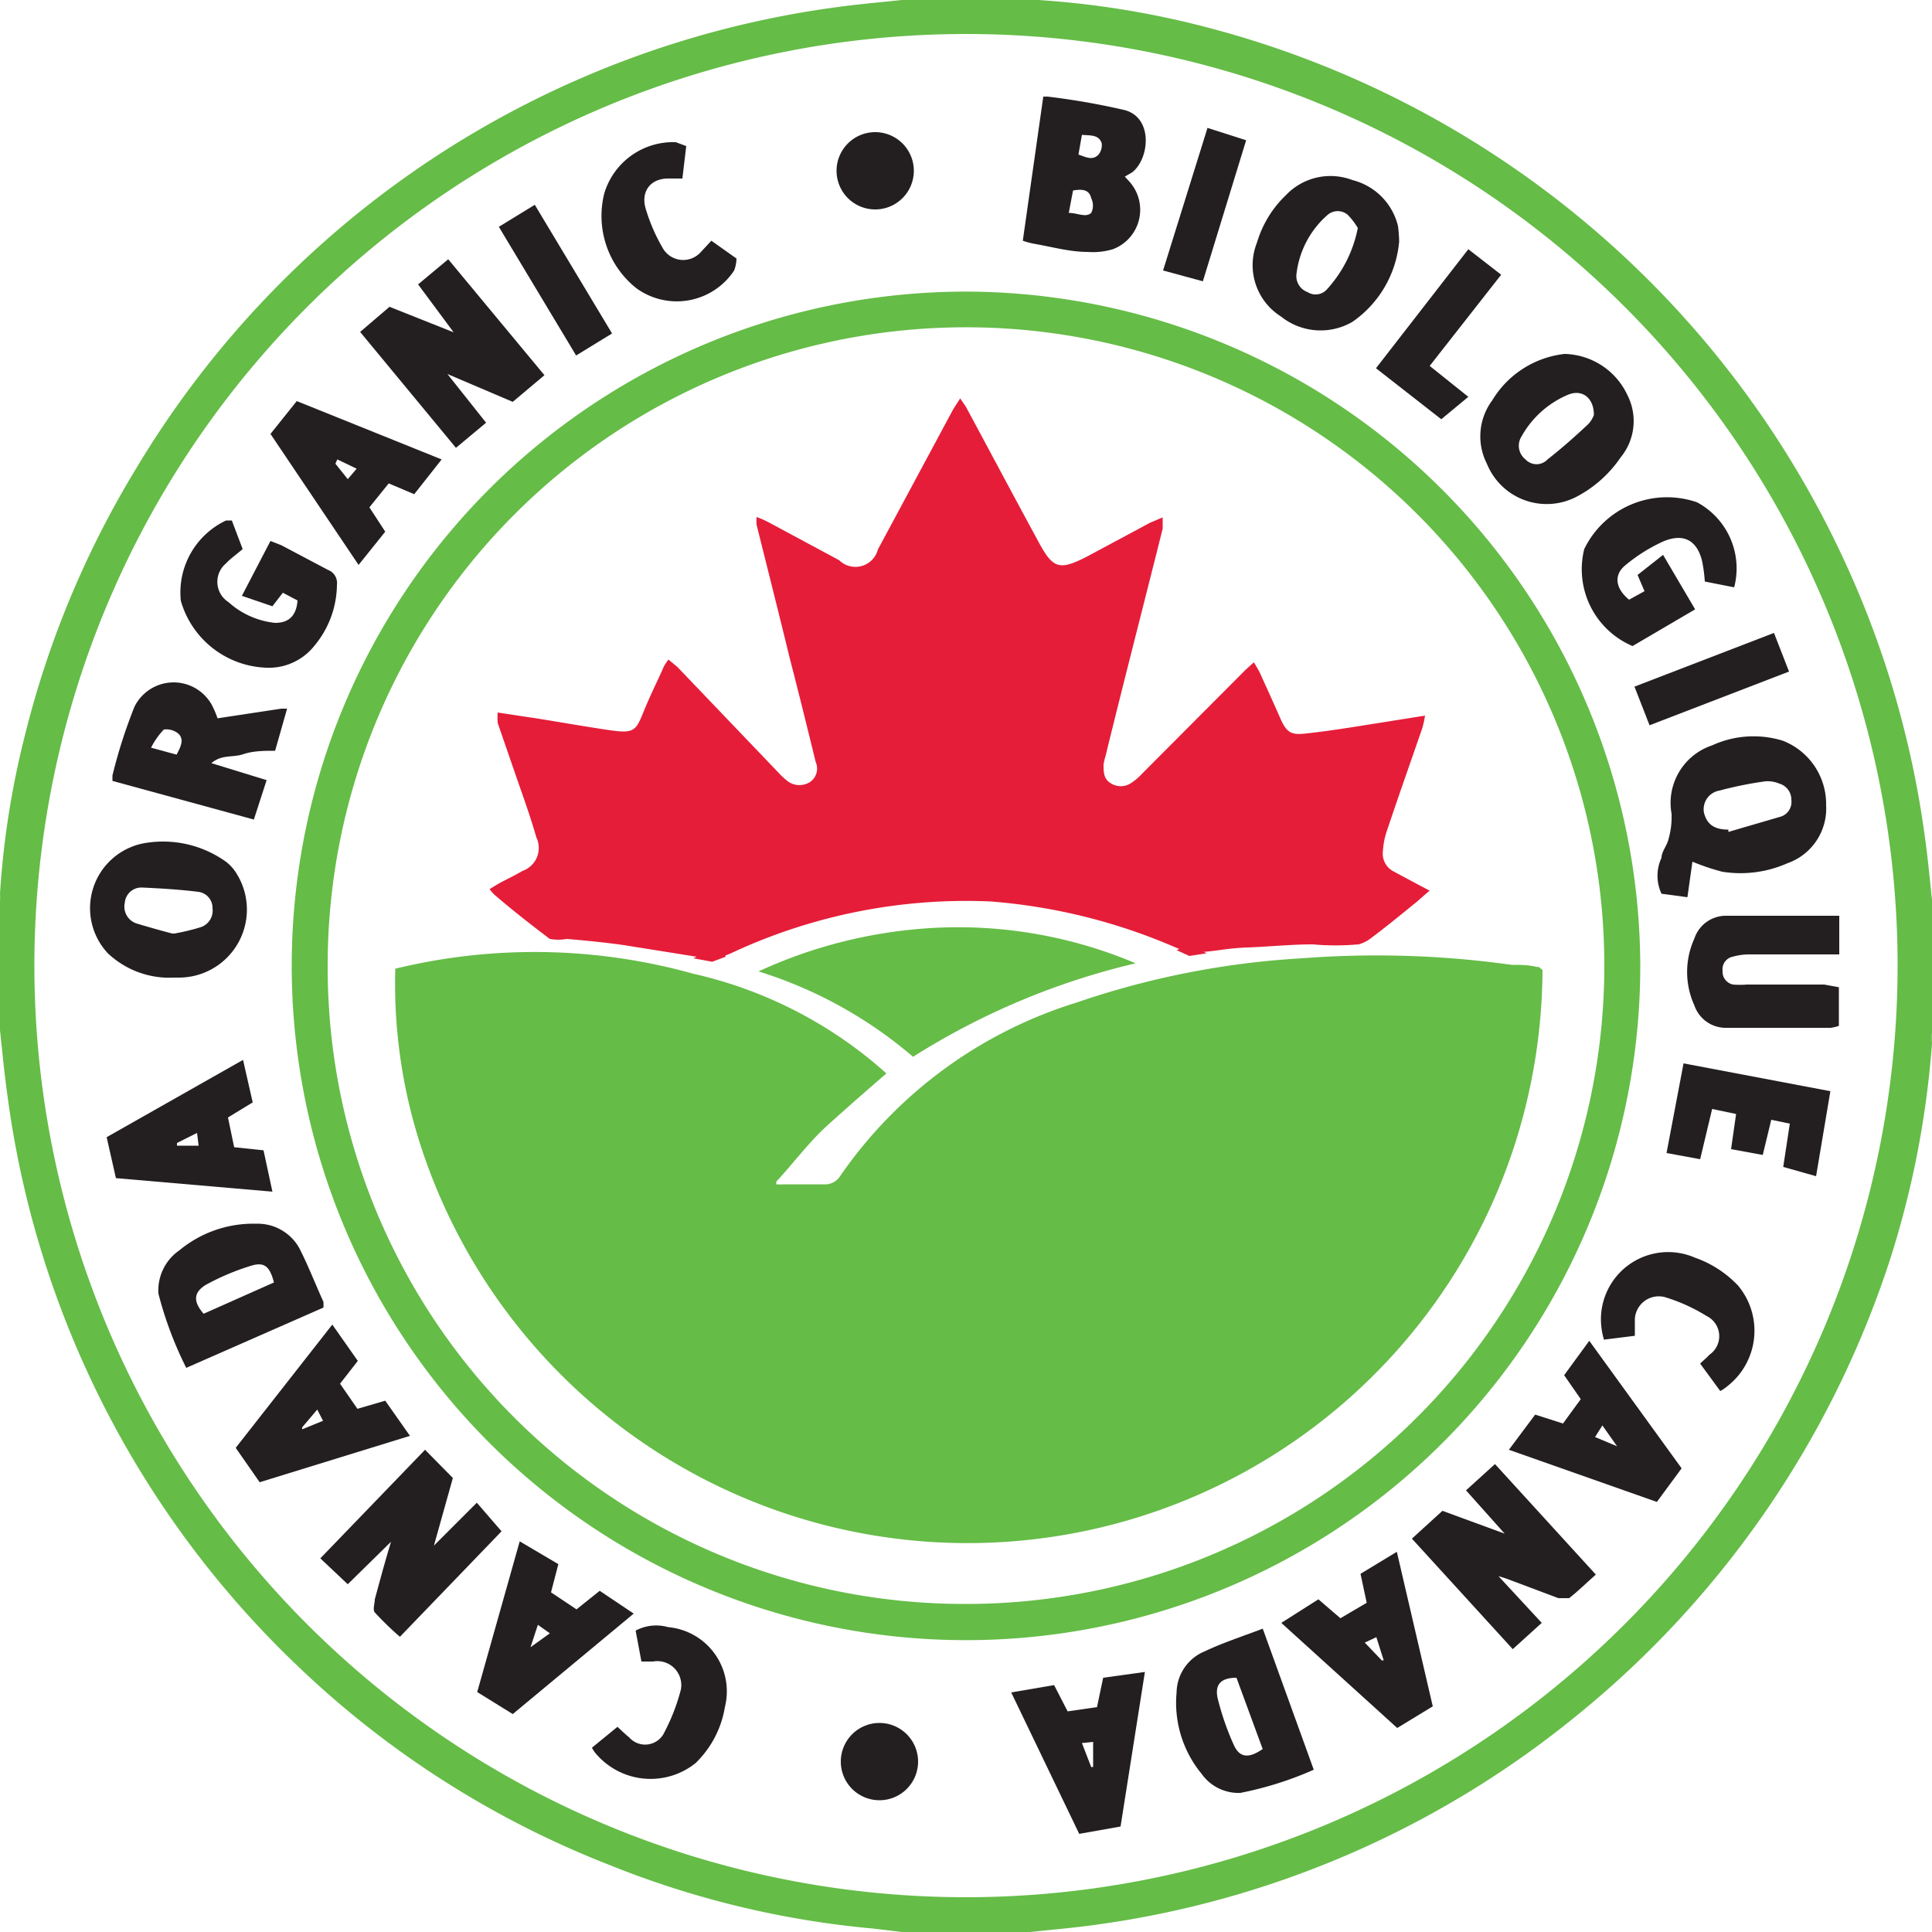
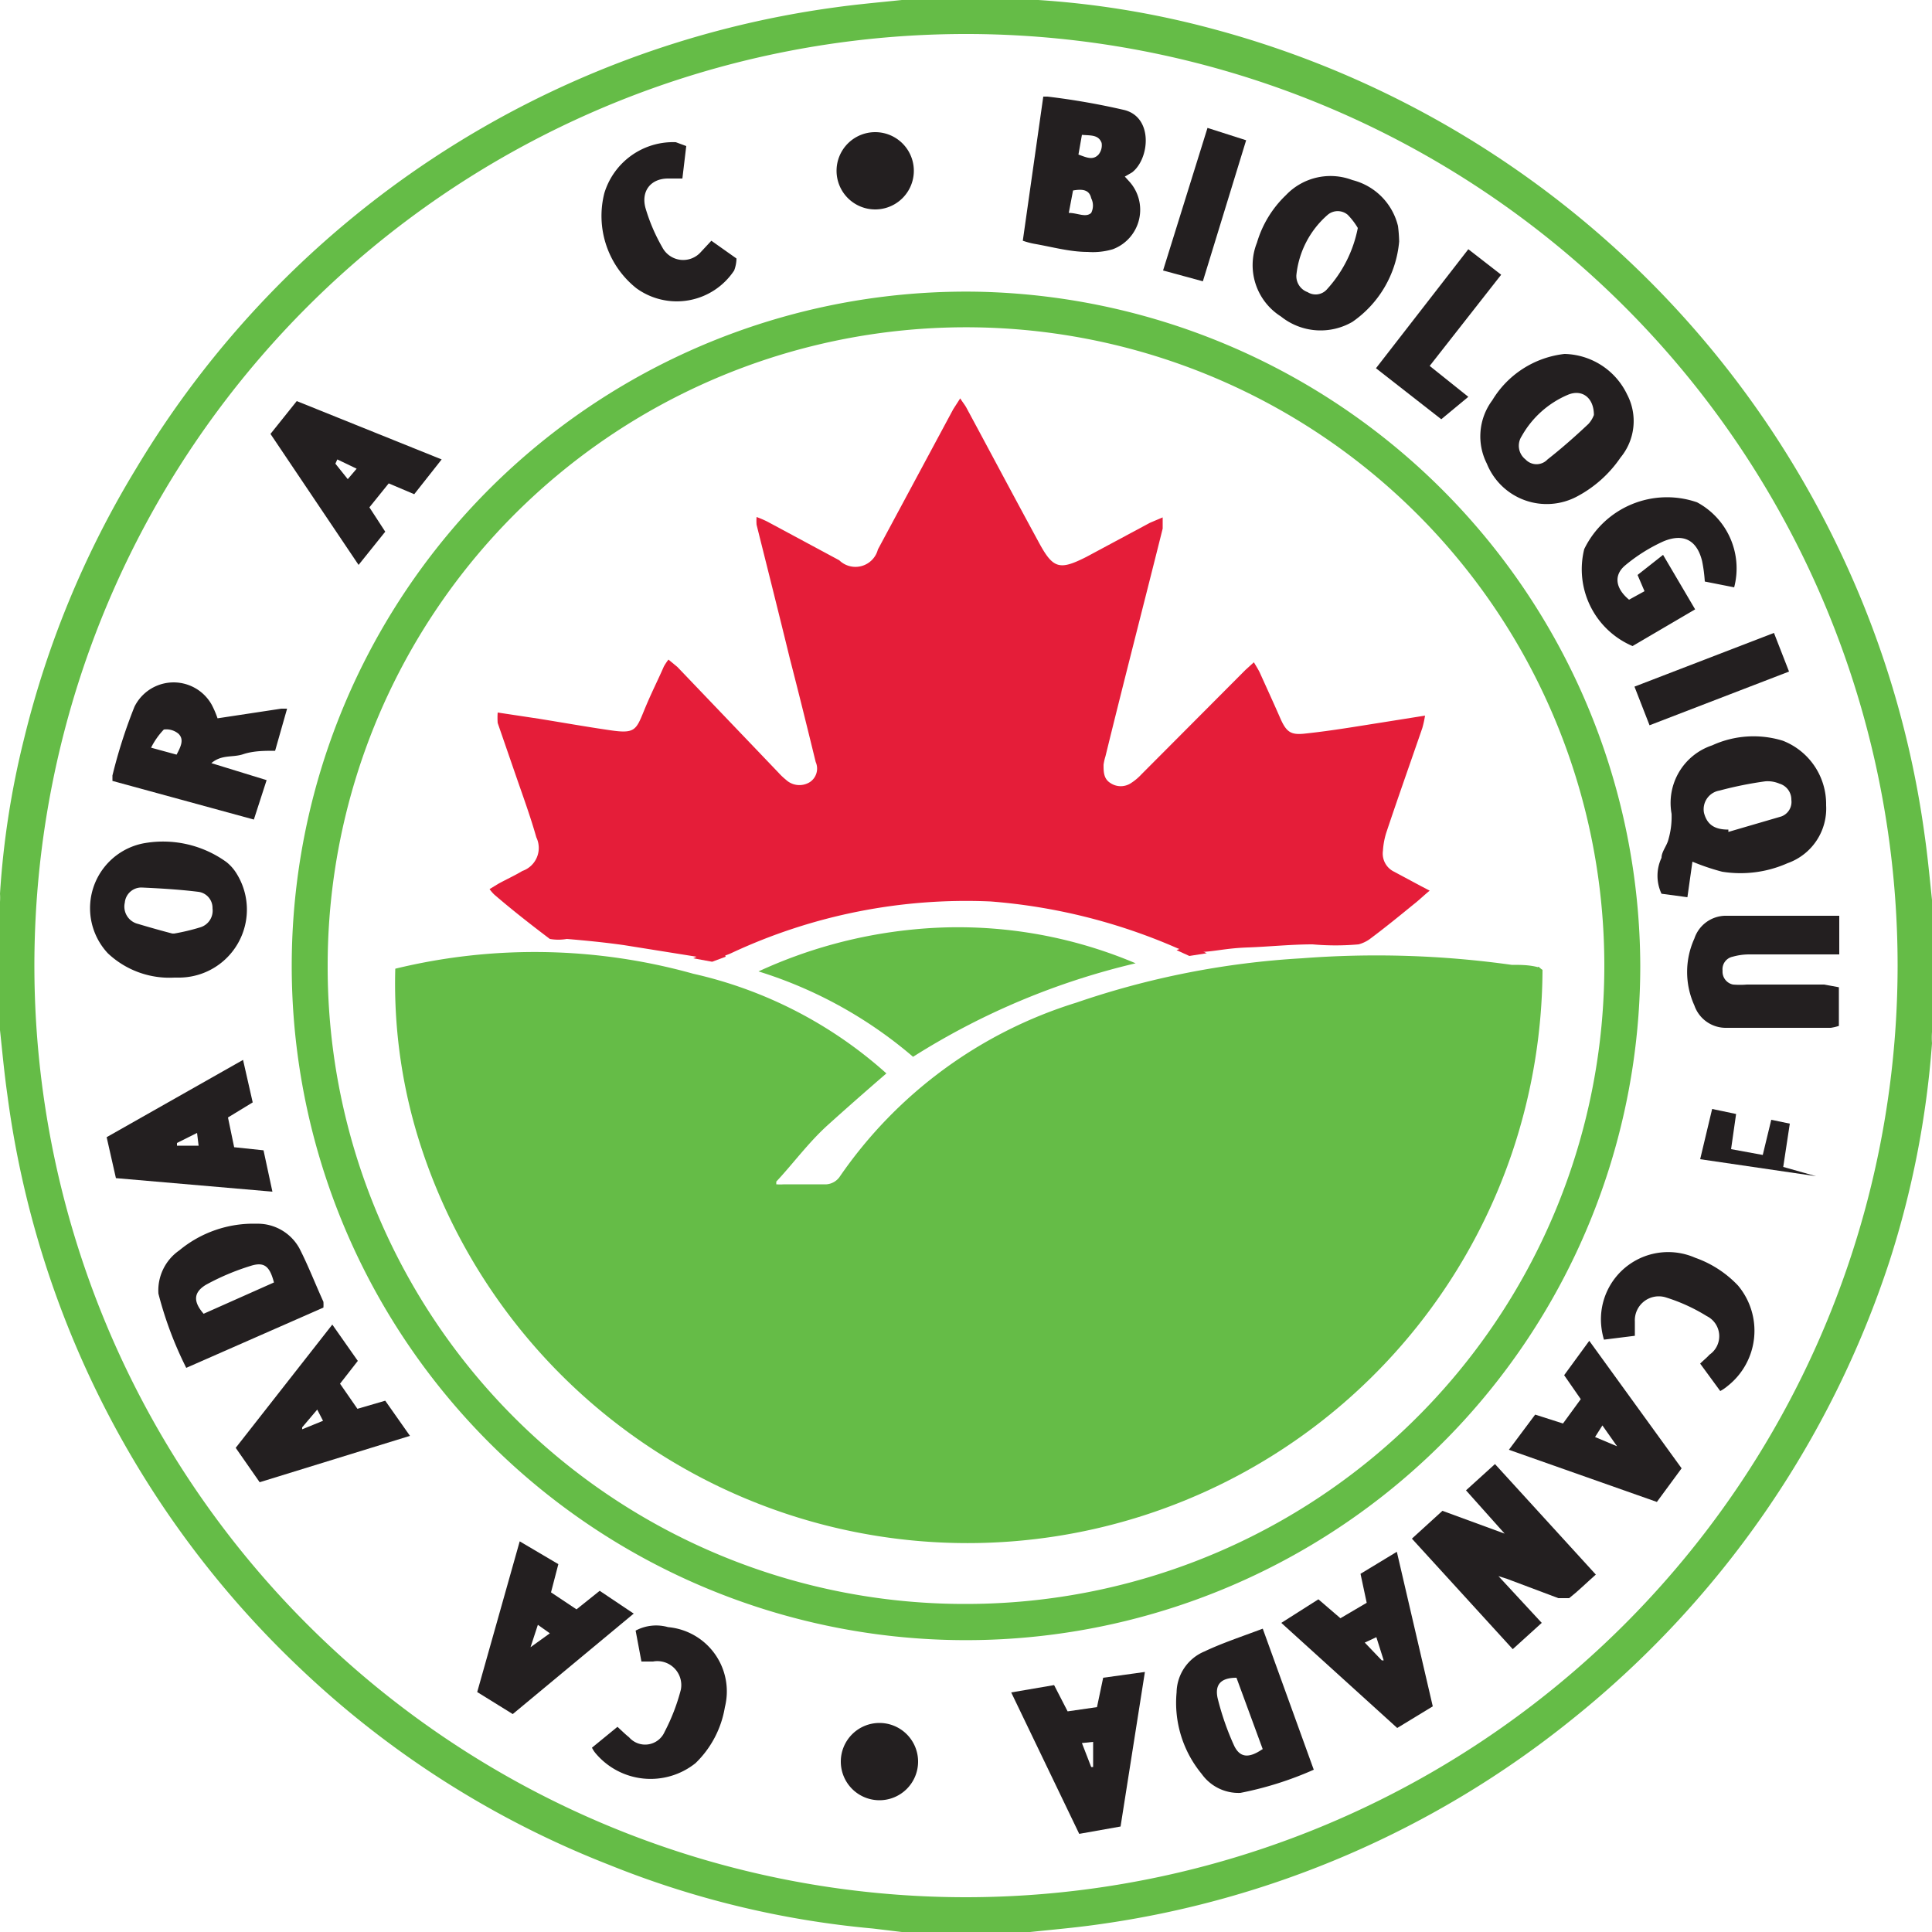
<svg xmlns="http://www.w3.org/2000/svg" viewBox="0 0 50 50" data-sanitized-data-name="Layer 1" data-name="Layer 1" id="Layer_1">
  <defs>
    <style>.cls-1{fill:#65bc47;}.cls-2{fill:#231f20;}.cls-3{fill:#e51d39;}</style>
  </defs>
  <title>ICONS_04_09_2024</title>
  <path d="M26.66,50H23.34l-.75-.09a24,24,0,0,1-6.83-1.65,24.55,24.55,0,0,1-8-5.09A24.89,24.89,0,0,1,.19,28.33C.11,27.77.06,27.22,0,26.66V23.34a1.55,1.55,0,0,0,0-.21,22.27,22.27,0,0,1,.62-4,24.69,24.69,0,0,1,2.9-7A25,25,0,0,1,21.62.19C22.19.11,22.77.06,23.34,0h3.32l.21,0a23.09,23.09,0,0,1,4.45.73A25.16,25.16,0,0,1,47.75,14.55a24.87,24.87,0,0,1,2.06,7.07c.08.56.13,1.11.19,1.67v3.42A2,2,0,0,0,50,27a24.17,24.17,0,0,1-1.1,5.64A25.25,25.25,0,0,1,40.68,44.5a25,25,0,0,1-12.3,5.31C27.81,49.89,27.23,49.94,26.66,50ZM49.11,25A24.11,24.11,0,1,0,25,49.1,24.12,24.12,0,0,0,49.11,25Z" class="cls-1" />
  <path d="M42.45,25A17.45,17.45,0,1,1,25.32,7.55,17.5,17.5,0,0,1,42.45,25ZM25,41.51A16.52,16.52,0,1,0,8.48,25,16.48,16.48,0,0,0,25,41.51Z" class="cls-1" />
  <path d="M43.8,22.3l-.13.92L43,23.13a1.09,1.09,0,0,1,0-.93c0-.16.14-.31.18-.48a2.1,2.1,0,0,0,.08-.66,1.57,1.57,0,0,1,1.05-1.77,2.57,2.57,0,0,1,1.83-.12,1.76,1.76,0,0,1,1.12,1.67,1.5,1.5,0,0,1-1,1.5,3,3,0,0,1-1.69.22A5.82,5.82,0,0,1,43.8,22.3Zm.93-.83,0,.06,1.37-.4a.4.4,0,0,0,.26-.43.43.43,0,0,0-.31-.42.78.78,0,0,0-.36-.06,9.64,9.64,0,0,0-1.19.24.49.49,0,0,0-.4.58C44.18,21.34,44.37,21.47,44.73,21.47Z" class="cls-2" />
  <path d="M39.9,42l-.75.68-2.61-2.86.79-.72,1.61.59,0,0-1-1.12.75-.68,2.61,2.86c-.25.22-.46.43-.69.61-.06,0-.19,0-.28,0L39,40.86l-.22-.07Z" class="cls-2" />
-   <path d="M11.72,38.25,11.23,40l0,0,1.11-1.11.64.74-2.63,2.73a7.85,7.85,0,0,1-.65-.63c-.06-.07,0-.23,0-.34.13-.48.27-1,.42-1.49L9,41l-.71-.67L11,37.52Z" class="cls-2" />
-   <path d="M10.82,7.36l.78-.65,2.49,3-.82.69-1.69-.72,1,1.26-.78.65-2.48-3,.76-.65,1.66.66,0,0Z" class="cls-2" />
  <path d="M29.11,4.57l.1.11a1.09,1.09,0,0,1-.41,1.77,1.81,1.81,0,0,1-.65.07c-.46,0-.92-.13-1.38-.21a2,2,0,0,1-.3-.08L27,2.5c.07,0,.09,0,.11,0a18.44,18.44,0,0,1,2,.35c.74.2.64,1.26.19,1.61Zm-1.34.36-.11.58c.23,0,.44.13.58,0a.42.42,0,0,0,0-.38C28.19,4.9,28,4.89,27.77,4.93ZM28,3.49,27.91,4c.2.07.37.16.52,0a.38.38,0,0,0,.08-.3C28.43,3.48,28.22,3.51,28,3.49Z" class="cls-2" />
  <path d="M4.51,25.3a2.32,2.32,0,0,1-1.72-.63,1.71,1.71,0,0,1,.9-2.84,2.8,2.8,0,0,1,2.17.48,1.14,1.14,0,0,1,.27.31A1.76,1.76,0,0,1,4.65,25.3Zm0-1.14A5.54,5.54,0,0,0,5.18,24a.45.45,0,0,0,.32-.49.42.42,0,0,0-.37-.43c-.48-.06-1-.09-1.44-.11a.43.43,0,0,0-.46.39.46.46,0,0,0,.34.55C3.87,24,4.19,24.09,4.46,24.16Z" class="cls-2" />
  <path d="M36.21,6.25A2.83,2.83,0,0,1,35,8.33a1.64,1.64,0,0,1-1.85-.14,1.57,1.57,0,0,1-.62-1.91,2.79,2.79,0,0,1,.75-1.23A1.59,1.59,0,0,1,35,4.66a1.62,1.62,0,0,1,1.18,1.19A3.85,3.85,0,0,1,36.21,6.25ZM35.14,5.9a1.81,1.81,0,0,0-.26-.34.4.4,0,0,0-.52,0,2.39,2.39,0,0,0-.81,1.56.44.44,0,0,0,.29.44.39.39,0,0,0,.49-.06A3.28,3.28,0,0,0,35.14,5.9Z" class="cls-2" />
  <path d="M6.57,21.21l-3.66-1c0-.08,0-.11,0-.14a13.19,13.19,0,0,1,.57-1.78,1.13,1.13,0,0,1,2-.05,2.45,2.45,0,0,1,.15.35l1.65-.25s.06,0,.15,0l-.31,1.09c-.28,0-.56,0-.83.09s-.55,0-.82.23l1.43.44Zm-2-1.68c.11-.21.2-.39.05-.54a.49.49,0,0,0-.38-.11,1.9,1.9,0,0,0-.33.47Z" class="cls-2" />
  <path d="M40.49,9.16a1.84,1.84,0,0,1,1.62,1.05,1.48,1.48,0,0,1-.17,1.63,3.14,3.14,0,0,1-1.11,1A1.67,1.67,0,0,1,38.48,12a1.56,1.56,0,0,1,.14-1.64A2.51,2.51,0,0,1,40.49,9.16Zm.76,1.58c0-.45-.31-.68-.68-.52a2.48,2.48,0,0,0-1.19,1.07.45.45,0,0,0,.1.6.39.39,0,0,0,.57,0c.37-.29.72-.6,1.06-.92A.72.72,0,0,0,41.25,10.74Z" class="cls-2" />
  <path d="M4.82,35.4a9.6,9.6,0,0,1-.72-1.92,1.26,1.26,0,0,1,.54-1.12,3,3,0,0,1,2-.69,1.23,1.23,0,0,1,1.11.64c.23.45.41.92.62,1.38a1.09,1.09,0,0,1,0,.15ZM5.27,34l1.82-.81c-.11-.42-.25-.54-.6-.43a6.21,6.21,0,0,0-1.16.49C5,33.45,5,33.69,5.27,34Z" class="cls-2" />
  <path d="M32.68,42.15,34,45.8a8.87,8.87,0,0,1-1.9.6,1.17,1.17,0,0,1-1-.49,2.89,2.89,0,0,1-.65-2.11,1.17,1.17,0,0,1,.72-1.06C31.61,42.53,32.12,42.36,32.68,42.15Zm0,3.12L32,43.42c-.41,0-.56.18-.49.52a7,7,0,0,0,.43,1.24C32.09,45.49,32.32,45.51,32.67,45.27Z" class="cls-2" />
-   <path d="M7,14l.28.11,1.21.64a.36.36,0,0,1,.23.38,2.5,2.5,0,0,1-.59,1.59,1.5,1.5,0,0,1-1.24.56,2.39,2.39,0,0,1-2.21-1.73,2.06,2.06,0,0,1,1.17-2.08l.15,0,.28.74c-.16.14-.31.24-.43.37a.62.62,0,0,0,.06,1,2.13,2.13,0,0,0,1.21.54c.35,0,.55-.18.58-.58l-.38-.2-.27.35-.79-.27Z" class="cls-2" />
  <path d="M44.88,15.2l-.76-.15a3.8,3.8,0,0,0-.07-.53c-.13-.53-.47-.73-1-.51a4.33,4.33,0,0,0-1,.63c-.3.26-.23.6.11.88l.4-.22-.18-.42.66-.52.83,1.41-1.62.95A2.16,2.16,0,0,1,41,14.21,2.38,2.38,0,0,1,43.92,13,1.94,1.94,0,0,1,44.88,15.2Z" class="cls-2" />
  <path d="M47.59,25.55v1a1.23,1.23,0,0,1-.21.05l-2.7,0a.86.86,0,0,1-.83-.58,2.09,2.09,0,0,1,0-1.73.86.86,0,0,1,.79-.59c.93,0,1.86,0,2.78,0l.18,0v1l-.33,0h-2a1.59,1.59,0,0,0-.43.06.33.33,0,0,0-.26.36.34.34,0,0,0,.27.36,2.19,2.19,0,0,0,.36,0h2Z" class="cls-2" />
  <path d="M3,30.49l-.24-1.06,3.53-2,.25,1.1-.64.39.16.77.76.08.23,1.07ZM5.1,29.32l-.52.26,0,.07.56,0Z" class="cls-2" />
  <path d="M43.52,38l-.64.87-3.83-1.35.68-.91.72.23.46-.63-.43-.62.65-.89Zm-2.05-1.11-.19.3.57.24,0,0Z" class="cls-2" />
  <path d="M8.6,34.28l.66.94-.46.59.45.65.72-.21.64.91-3.89,1.2-.62-.89Zm-.39,2.2-.39.46,0,.05.54-.22Z" class="cls-2" />
  <path d="M10.06,12.51l-.5.62.41.63-.69.86L7,11.23l.68-.85,3.75,1.51-.71.9Zm-.83-.38-.5-.24L8.68,12,9,12.4Z" class="cls-2" />
  <path d="M34.12,41.39l.57.49.68-.4-.16-.75.94-.57.93,4-.92.56-3-2.72Zm1.2,1.12.44.46.05,0-.19-.6Z" class="cls-2" />
  <path d="M16.4,41.76l-3.13,2.6-.92-.57,1.1-3.9,1,.59-.19.73.66.44.6-.48Zm-2.48.29-.19.58.5-.36Z" class="cls-2" />
  <path d="M26.17,43.8l1.11-.19.35.68.76-.11.16-.76,1.08-.15-.63,4-1.07.19ZM28,45.11l.24.62h.05l0-.65Z" class="cls-2" />
-   <path d="M47,30.44l-.85-.24.17-1.12-.48-.1-.22.91-.82-.15.13-.91-.62-.13L44,30l-.87-.16.44-2.32,3.8.72Z" class="cls-2" />
+   <path d="M47,30.44l-.85-.24.17-1.12-.48-.1-.22.91-.82-.15.13-.91-.62-.13L44,30Z" class="cls-2" />
  <path d="M44.52,36,44,35.29c.09-.09.17-.15.24-.23a.58.58,0,0,0-.07-1,4.59,4.59,0,0,0-1.08-.49.62.62,0,0,0-.78.63c0,.11,0,.21,0,.37l-.8.1a1.88,1.88,0,0,1-.07-.36,1.74,1.74,0,0,1,2.43-1.76,2.81,2.81,0,0,1,1.11.72,1.82,1.82,0,0,1-.27,2.6A1.09,1.09,0,0,1,44.52,36Z" class="cls-2" />
  <path d="M17.76,3.78l-.1.84-.37,0c-.46,0-.71.34-.58.78a4.67,4.67,0,0,0,.43,1,.61.61,0,0,0,1,.12l.27-.29.65.46A.91.91,0,0,1,19,7a1.78,1.78,0,0,1-2.53.46A2.39,2.39,0,0,1,15.64,5a1.86,1.86,0,0,1,1.85-1.32Z" class="cls-2" />
  <path d="M15.32,45.23l.66-.54c.12.11.21.2.3.27a.55.55,0,0,0,.92-.14,5.13,5.13,0,0,0,.42-1.09A.62.62,0,0,0,16.9,43l-.3,0-.15-.8a1.13,1.13,0,0,1,.84-.09,1.67,1.67,0,0,1,1.47,2.07A2.6,2.6,0,0,1,18,45.63a1.86,1.86,0,0,1-2.59-.26A.69.69,0,0,1,15.32,45.23Z" class="cls-2" />
  <path d="M35.61,9.53,38,6.45l.85.66L37,9.47l1,.8-.7.58Z" class="cls-2" />
-   <path d="M13.84,5.3l2,3.33-.93.57-2-3.33Z" class="cls-2" />
  <path d="M31.13,7.28,30.1,7l1.15-3.69,1,.32Z" class="cls-2" />
  <path d="M45.91,16.38l.39,1-3.61,1.39-.39-1Z" class="cls-2" />
  <path d="M22.65,3.42a1,1,0,0,1,0,2,1,1,0,0,1-1-1A1,1,0,0,1,22.65,3.42Z" class="cls-2" />
  <path d="M22.76,46.59a1,1,0,1,1,1-1A1,1,0,0,1,22.76,46.59Z" class="cls-2" />
  <path d="M39.92,25.1a15,15,0,0,1-.77,4.68,14.88,14.88,0,0,1-28.22,0,13.6,13.6,0,0,1-.7-4.71,15.26,15.26,0,0,1,7.71.13,11.15,11.15,0,0,1,5,2.58c-.51.44-1,.87-1.51,1.33s-.9,1-1.34,1.47l0,.07a1.38,1.38,0,0,0,.2,0c.37,0,.73,0,1.1,0a.46.46,0,0,0,.33-.18,11.58,11.58,0,0,1,6.13-4.52A21.8,21.8,0,0,1,33.7,24.8a25.2,25.2,0,0,1,5.42.17c.23,0,.45,0,.68.06C39.82,25,39.84,25.05,39.92,25.1Z" class="cls-1" />
  <path d="M37,23.05c-.16.13-.28.25-.41.35-.38.31-.76.62-1.15.91a.9.9,0,0,1-.28.13,6.69,6.69,0,0,1-1.19,0c-.56,0-1.12.06-1.68.08s-.82.1-1.23.12a1.47,1.47,0,0,1-.59-.1,14.92,14.92,0,0,0-4.83-1.21,14.34,14.34,0,0,0-6.7,1.33,1.38,1.38,0,0,1-.85.11l-1.94-.31c-.49-.07-1-.12-1.48-.16a1.28,1.28,0,0,1-.44,0c-.49-.37-1-.77-1.44-1.15a1,1,0,0,1-.12-.14l.23-.14c.2-.11.42-.21.62-.33a.63.63,0,0,0,.36-.87c-.15-.53-.34-1.05-.52-1.57l-.48-1.39a1.9,1.9,0,0,1,0-.27l1.06.16c.62.1,1.24.21,1.86.3s.66,0,.86-.49.35-.77.52-1.16a1.4,1.4,0,0,1,.12-.18l.23.19L20.15,20a1.62,1.62,0,0,0,.19.18.51.51,0,0,0,.62.06.42.42,0,0,0,.15-.52c-.22-.9-.44-1.79-.67-2.68-.28-1.15-.57-2.3-.86-3.46a1.31,1.31,0,0,1,0-.2,2.61,2.61,0,0,1,.28.12l1.86,1a.6.6,0,0,0,1-.28l1.95-3.63.18-.28c.07.11.13.18.17.26.62,1.15,1.23,2.3,1.85,3.44.38.71.54.76,1.25.4l1.64-.88.33-.14c0,.13,0,.21,0,.29-.5,2-1,3.93-1.48,5.89a1.42,1.42,0,0,0-.05.22c0,.18,0,.36.17.47a.48.48,0,0,0,.55,0,1.38,1.38,0,0,0,.26-.22l2.69-2.7.22-.2c.06.1.11.18.15.26.18.4.36.79.53,1.18s.29.45.69.4c.65-.07,1.29-.18,1.93-.28l1.13-.18a2.74,2.74,0,0,1-.07.32c-.31.9-.63,1.8-.93,2.7a1.94,1.94,0,0,0-.09.48.52.52,0,0,0,.29.54l.69.37Z" class="cls-3" />
  <path d="M29.39,24.93a18.82,18.82,0,0,0-5.76,2.42,11.28,11.28,0,0,0-4-2.21,12.41,12.41,0,0,1,3.95-1.08A11.78,11.78,0,0,1,29.39,24.93Z" class="cls-1" />
  <polygon points="17.94 24.8 18.43 24.89 18.78 24.76 18.68 24.46 17.94 24.8" class="cls-3" />
  <polygon points="30.45 24.59 30.78 24.74 31.23 24.67 30.78 24.45 30.45 24.59" class="cls-3" />
</svg>